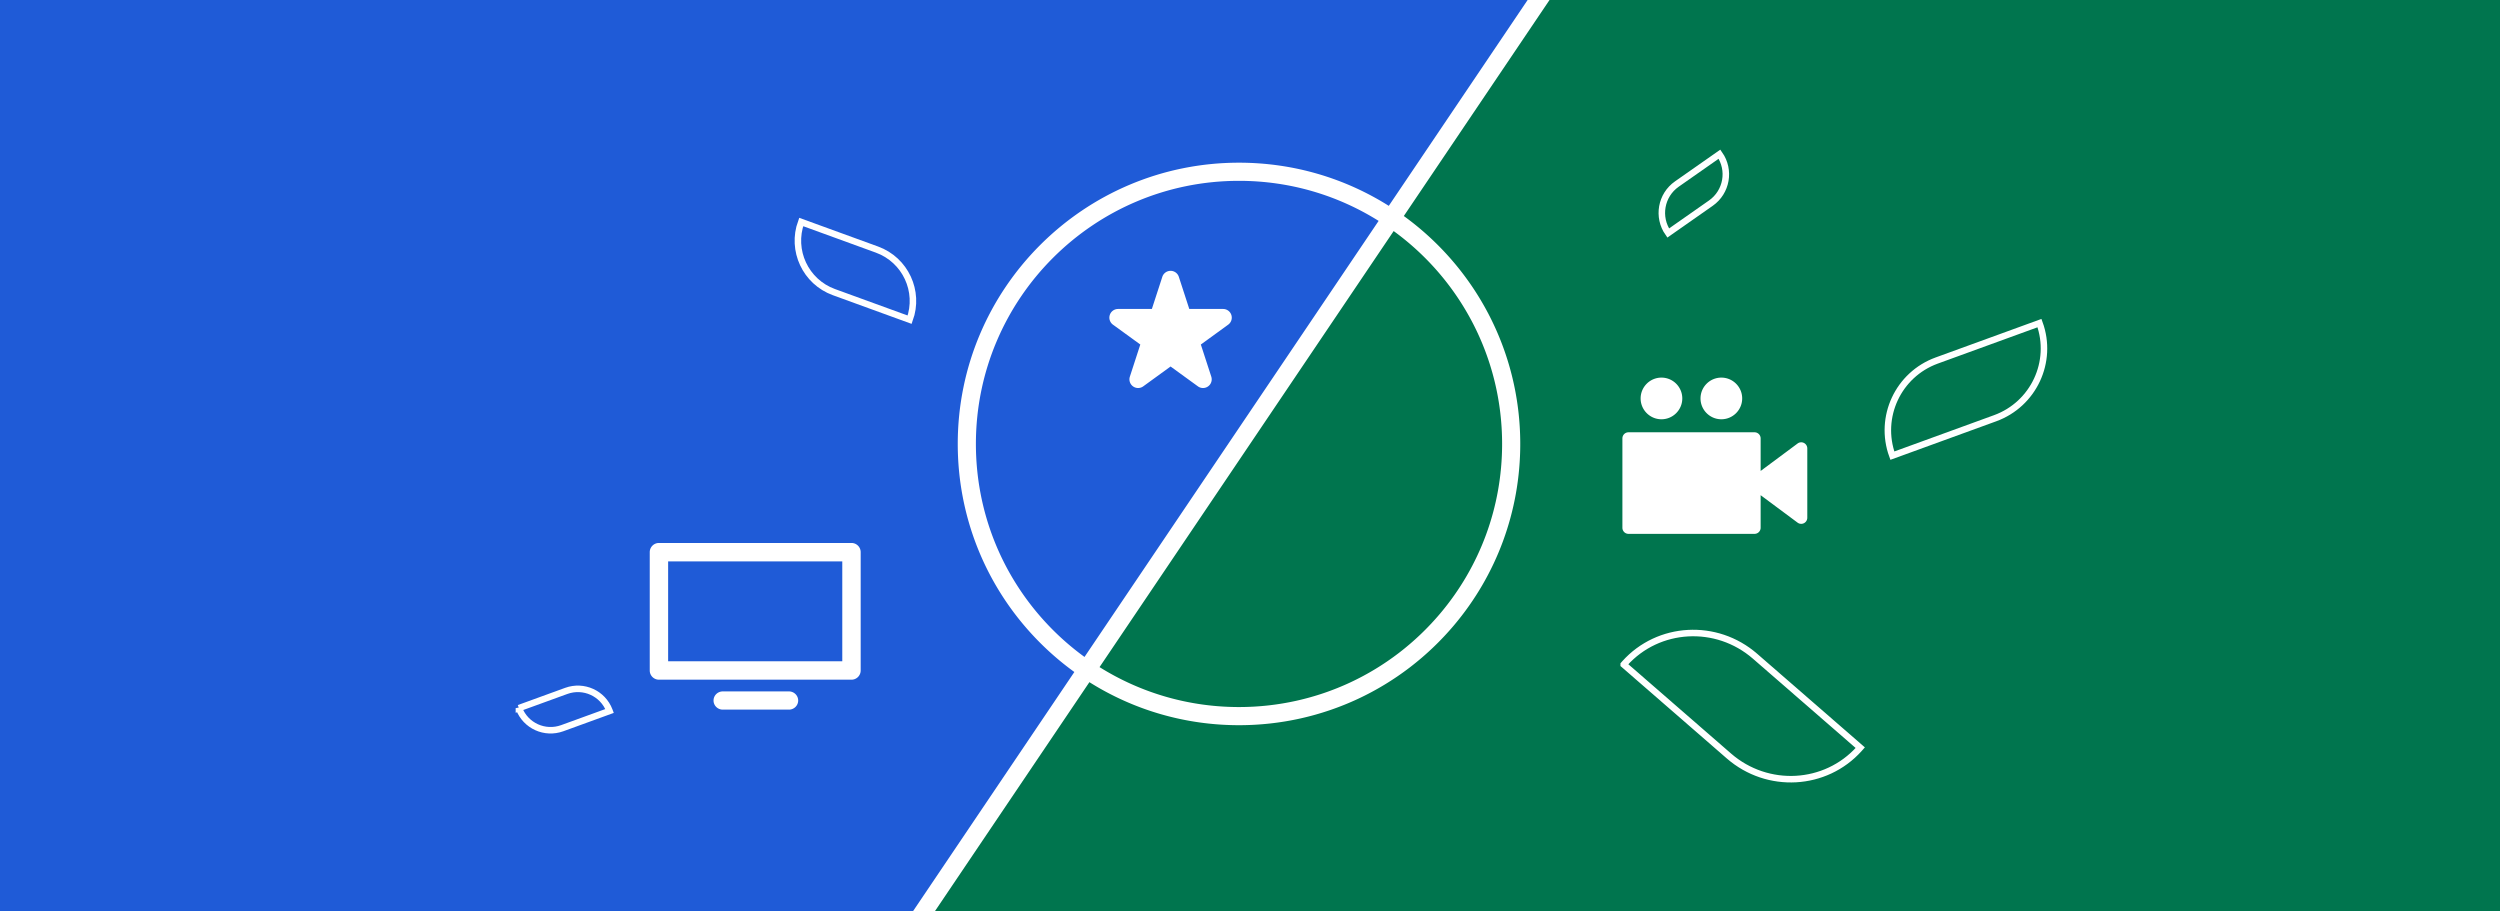
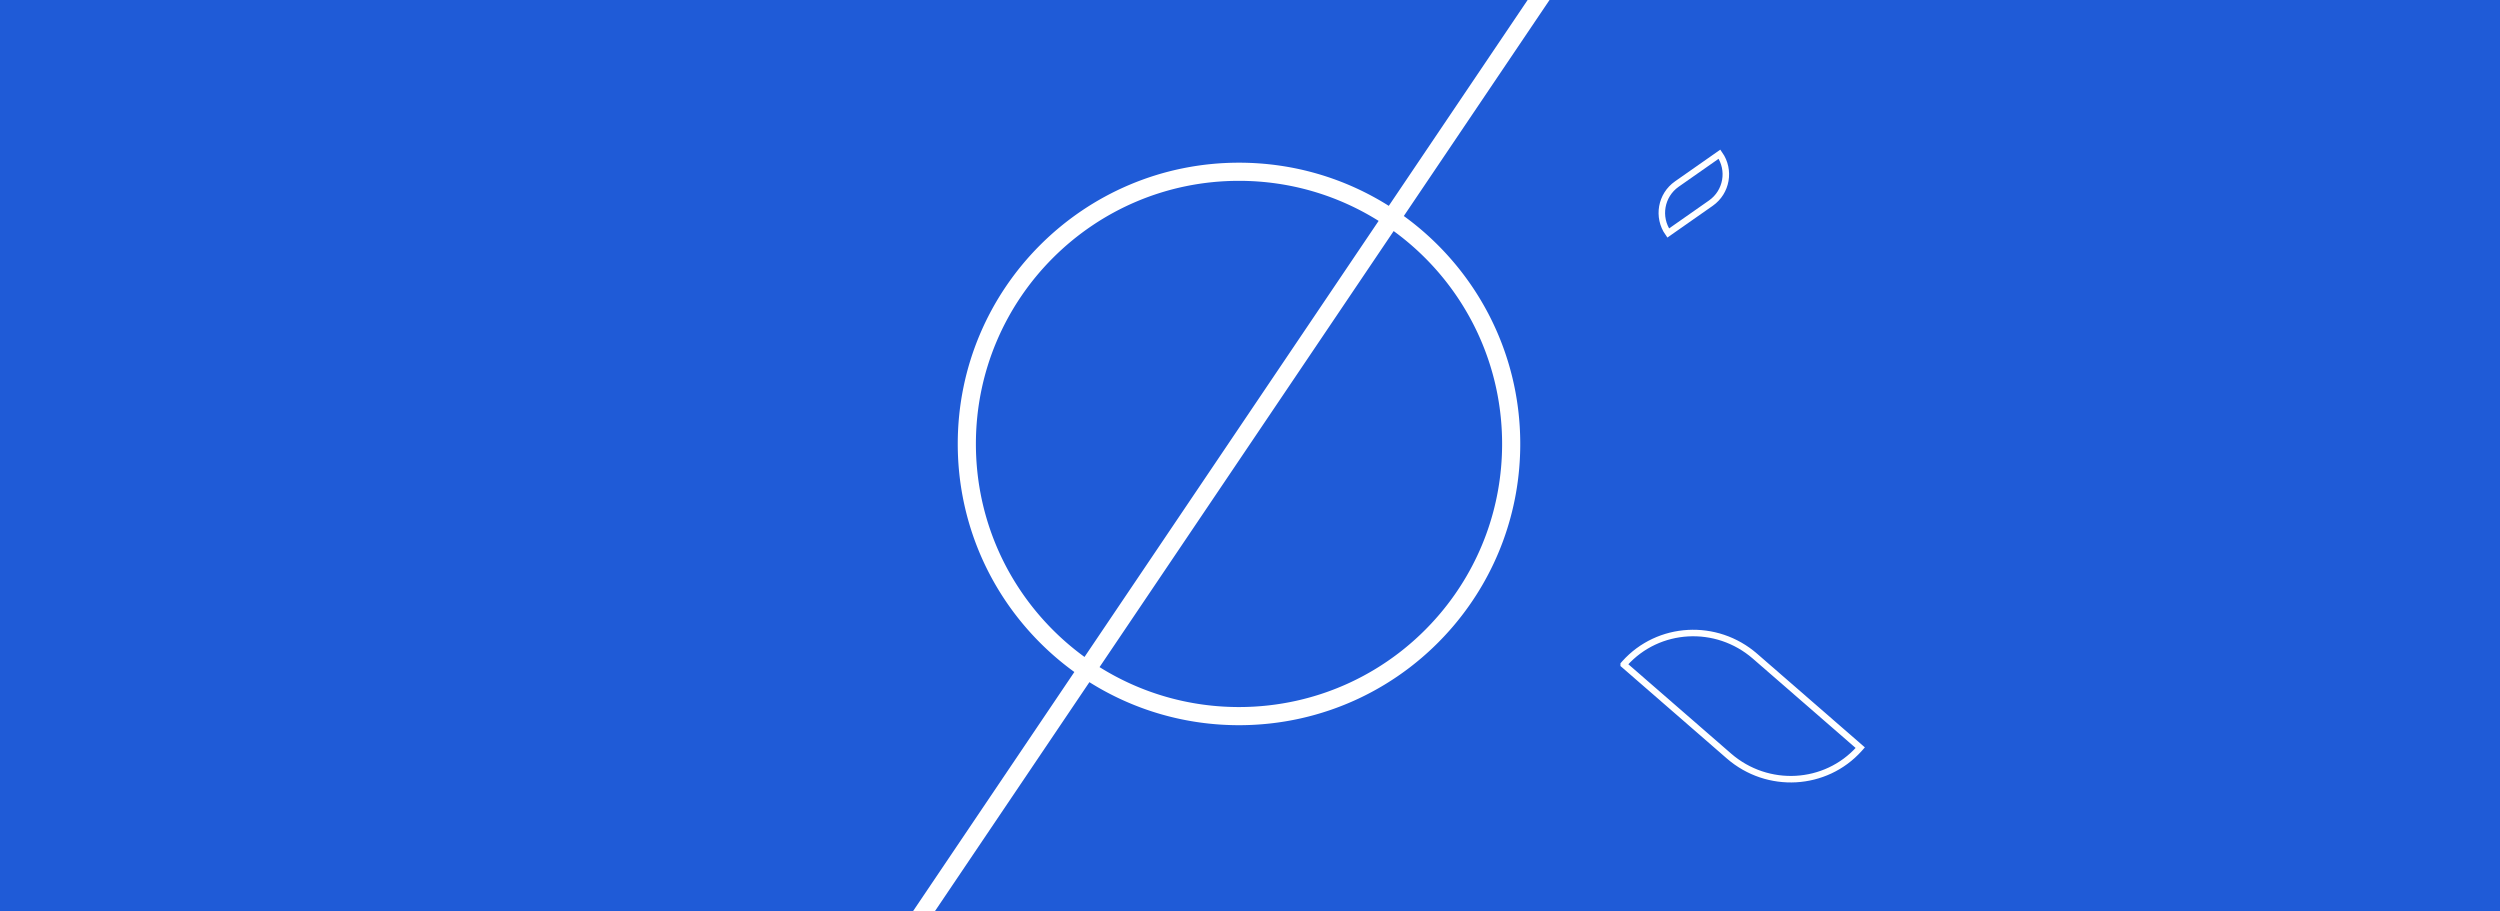
<svg xmlns="http://www.w3.org/2000/svg" width="1920" height="700">
  <defs>
    <filter x="-1.4%" y="-3.5%" width="102.8%" height="107%" filterUnits="objectBoundingBox" id="a">
      <feGaussianBlur in="SourceGraphic" />
    </filter>
  </defs>
  <g fill="none" fill-rule="evenodd">
    <path fill="#1F5BD7" d="M0 0h1920v700H0z" />
-     <path fill="#00754E" d="M1179.665 0H1920v700H713z" />
    <path d="M1281.168 178.964l32.766-22.944c12.214-8.553 15.183-25.388 6.63-37.602h0l-32.766 22.945c-12.214 8.553-15.182 25.387-6.63 37.601h0z" stroke="#FFF" stroke-width="5" />
    <path d="M1248.34 506.79l107.081.007c39.322.003 71.272 31.153 71.91 69.819l.01 1.174-107.081-.008c-39.322-.002-71.272-31.152-71.91-69.818l-.01-1.174z" stroke="#FFF" stroke-width="5" filter="url(#a)" transform="scale(1 -1) rotate(-41 -112.58 0)" />
-     <path d="M1566.328 248.15l-78.937 28.737c-29.577 10.768-44.827 43.472-34.064 73.05h0l78.938-28.737c29.577-10.768 44.827-43.472 34.063-73.05h0zM615.32 170.494l58.176 21.177c21.806 7.937 33.049 32.048 25.113 53.854h0l-58.177-21.177c-21.805-7.937-33.048-32.048-25.112-53.854h0zM398.526 543.84l36.357-13.227c13.35-4.857 28.08 1.859 33.115 15.016l.15.4-36.357 13.227c-13.35 4.857-28.08-1.858-33.115-15.015l-.15-.401z" stroke="#FFF" stroke-width="5" />
-     <path d="M605.886 531c3.929 0 7.114 3.134 7.114 7s-3.185 7-7.114 7h-50.771c-3.93 0-7.115-3.134-7.115-7s3.185-7 7.115-7zm48.05-114c3.901 0 7.064 3.168 7.064 7.076v90.849c0 3.907-3.163 7.075-7.064 7.075H506.063c-3.9 0-7.063-3.168-7.063-7.075v-90.849c0-3.908 3.163-7.076 7.063-7.076zm-7.064 14.152H513.127v76.696h133.745v-76.696zM923.926 298a6.663 6.663 0 01-3.92-1.274L899 281.474l-21.007 15.252a6.668 6.668 0 01-10.262-7.452l8.024-24.68-21.005-15.252a6.662 6.662 0 01-2.423-7.451 6.666 6.666 0 016.342-4.606h25.964l8.024-24.68A6.668 6.668 0 01899 208c2.89 0 5.45 1.859 6.343 4.605l8.023 24.68h25.965c2.89 0 5.45 1.86 6.342 4.606a6.661 6.661 0 01-2.423 7.45l-21.006 15.253 8.024 24.68a6.665 6.665 0 01-6.342 8.726M1347.498 332c2.58 0 4.671 2.1 4.671 4.69v25.007l28.38-21.09a4.656 4.656 0 014.881-.418 4.69 4.69 0 012.57 4.188v53.247a4.69 4.69 0 01-2.57 4.188 4.662 4.662 0 01-4.88-.418l-28.38-21.089v25.007c0 2.59-2.092 4.688-4.672 4.688h-96.826c-2.58 0-4.672-2.099-4.672-4.688v-68.623c0-2.59 2.092-4.689 4.672-4.689zM1276 290c8.822 0 16 7.177 16 16 0 8.822-7.178 16-16 16s-16-7.178-16-16c0-8.823 7.178-16 16-16zm46 0c8.822 0 16 7.177 16 16 0 8.822-7.178 16-16 16-8.823 0-16-7.178-16-16 0-8.823 7.177-16 16-16z" fill="#FFF" />
    <path d="M1190.034 0l-111.903 165.903c54.18 39.246 89.424 103.03 89.424 175.046 0 51.684-18.223 100.576-50.881 139.26-40.79 48.317-100.648 76.74-165.12 76.74-41.454 0-81.035-11.743-114.895-33.049L717.878 700h-16.817l124.043-183.902a217.249 217.249 0 01-31.814-28.15c-36.875-39.683-57.735-91.718-57.735-147 0-119.293 96.706-216 216-216 42.28 0 81.722 12.148 115.028 33.144L1173.216 0h16.818zm-119.701 177.463L844.455 512.341c31.59 19.78 68.468 30.672 107.1 30.672 60.323 0 116.301-26.58 154.47-71.793 30.556-36.193 47.594-81.91 47.594-130.271 0-67.207-32.81-126.75-83.286-163.486zm-118.778-38.579c-111.598 0-202.065 90.468-202.065 202.065 0 51.727 19.506 100.383 54.009 137.513a203.328 203.328 0 0029.403 26.076l225.882-334.886c-31.077-19.495-67.837-30.768-107.23-30.768z" fill="#FFF" fill-rule="nonzero" />
  </g>
</svg>